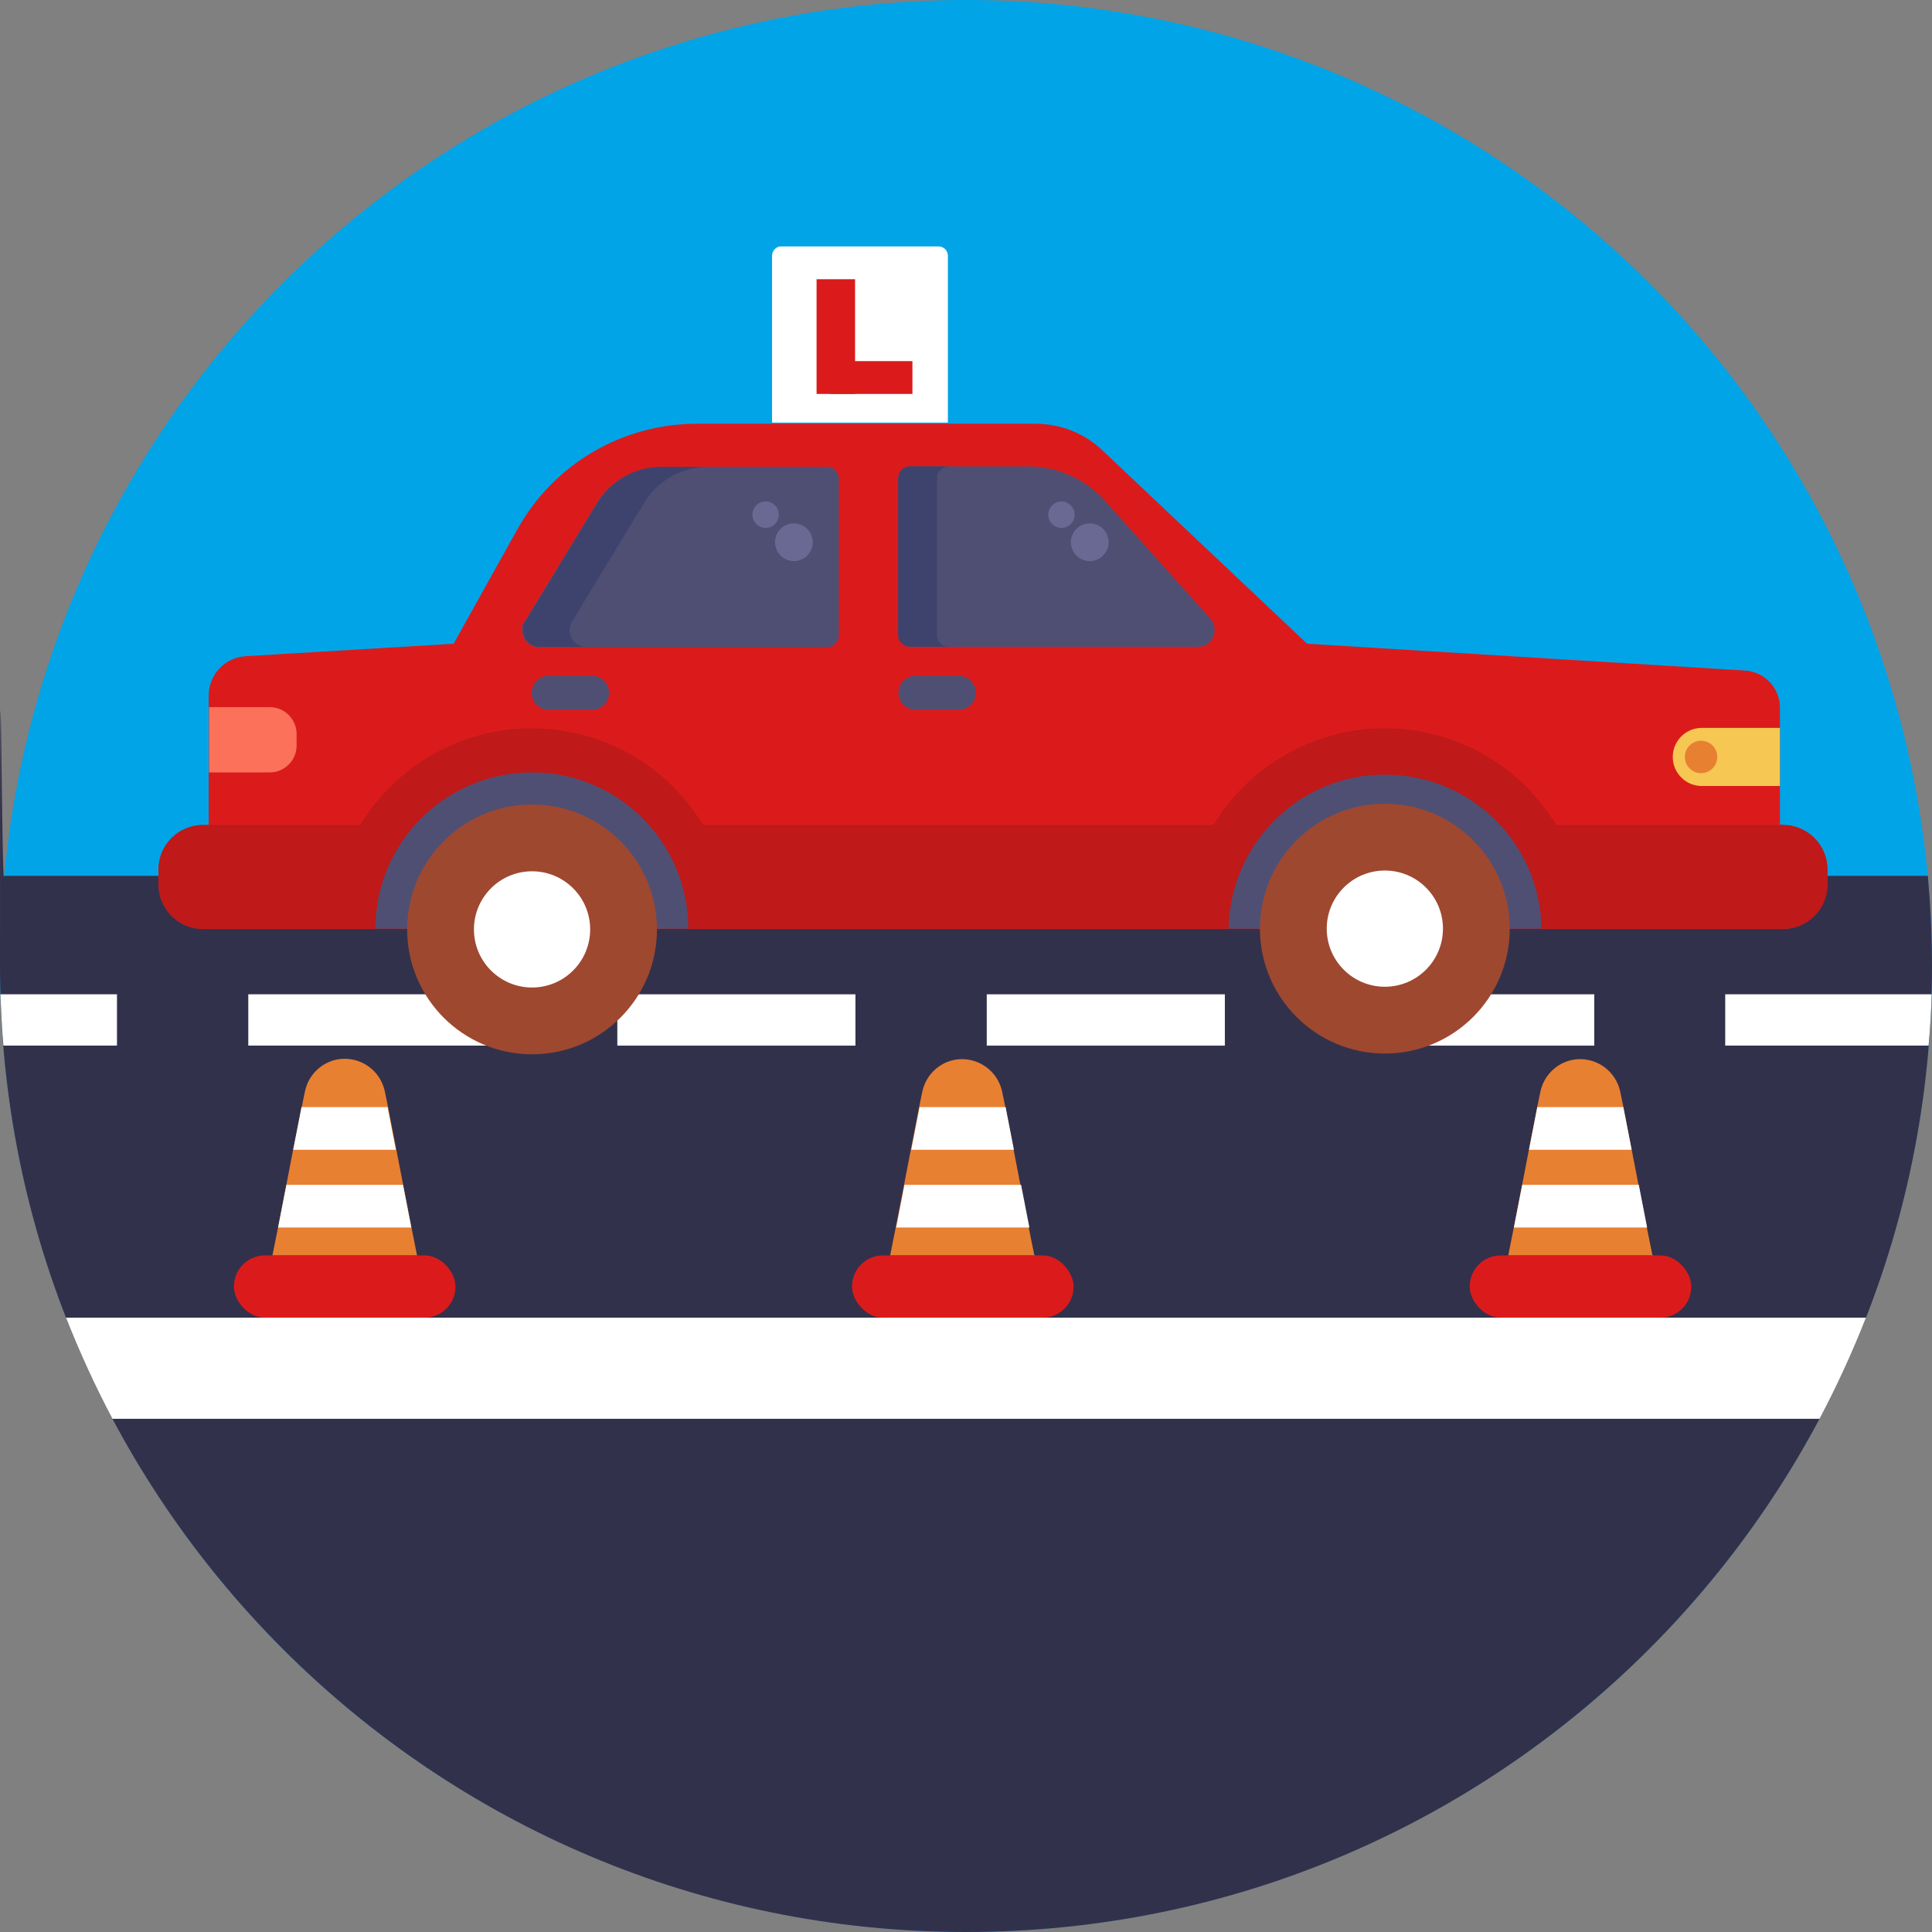
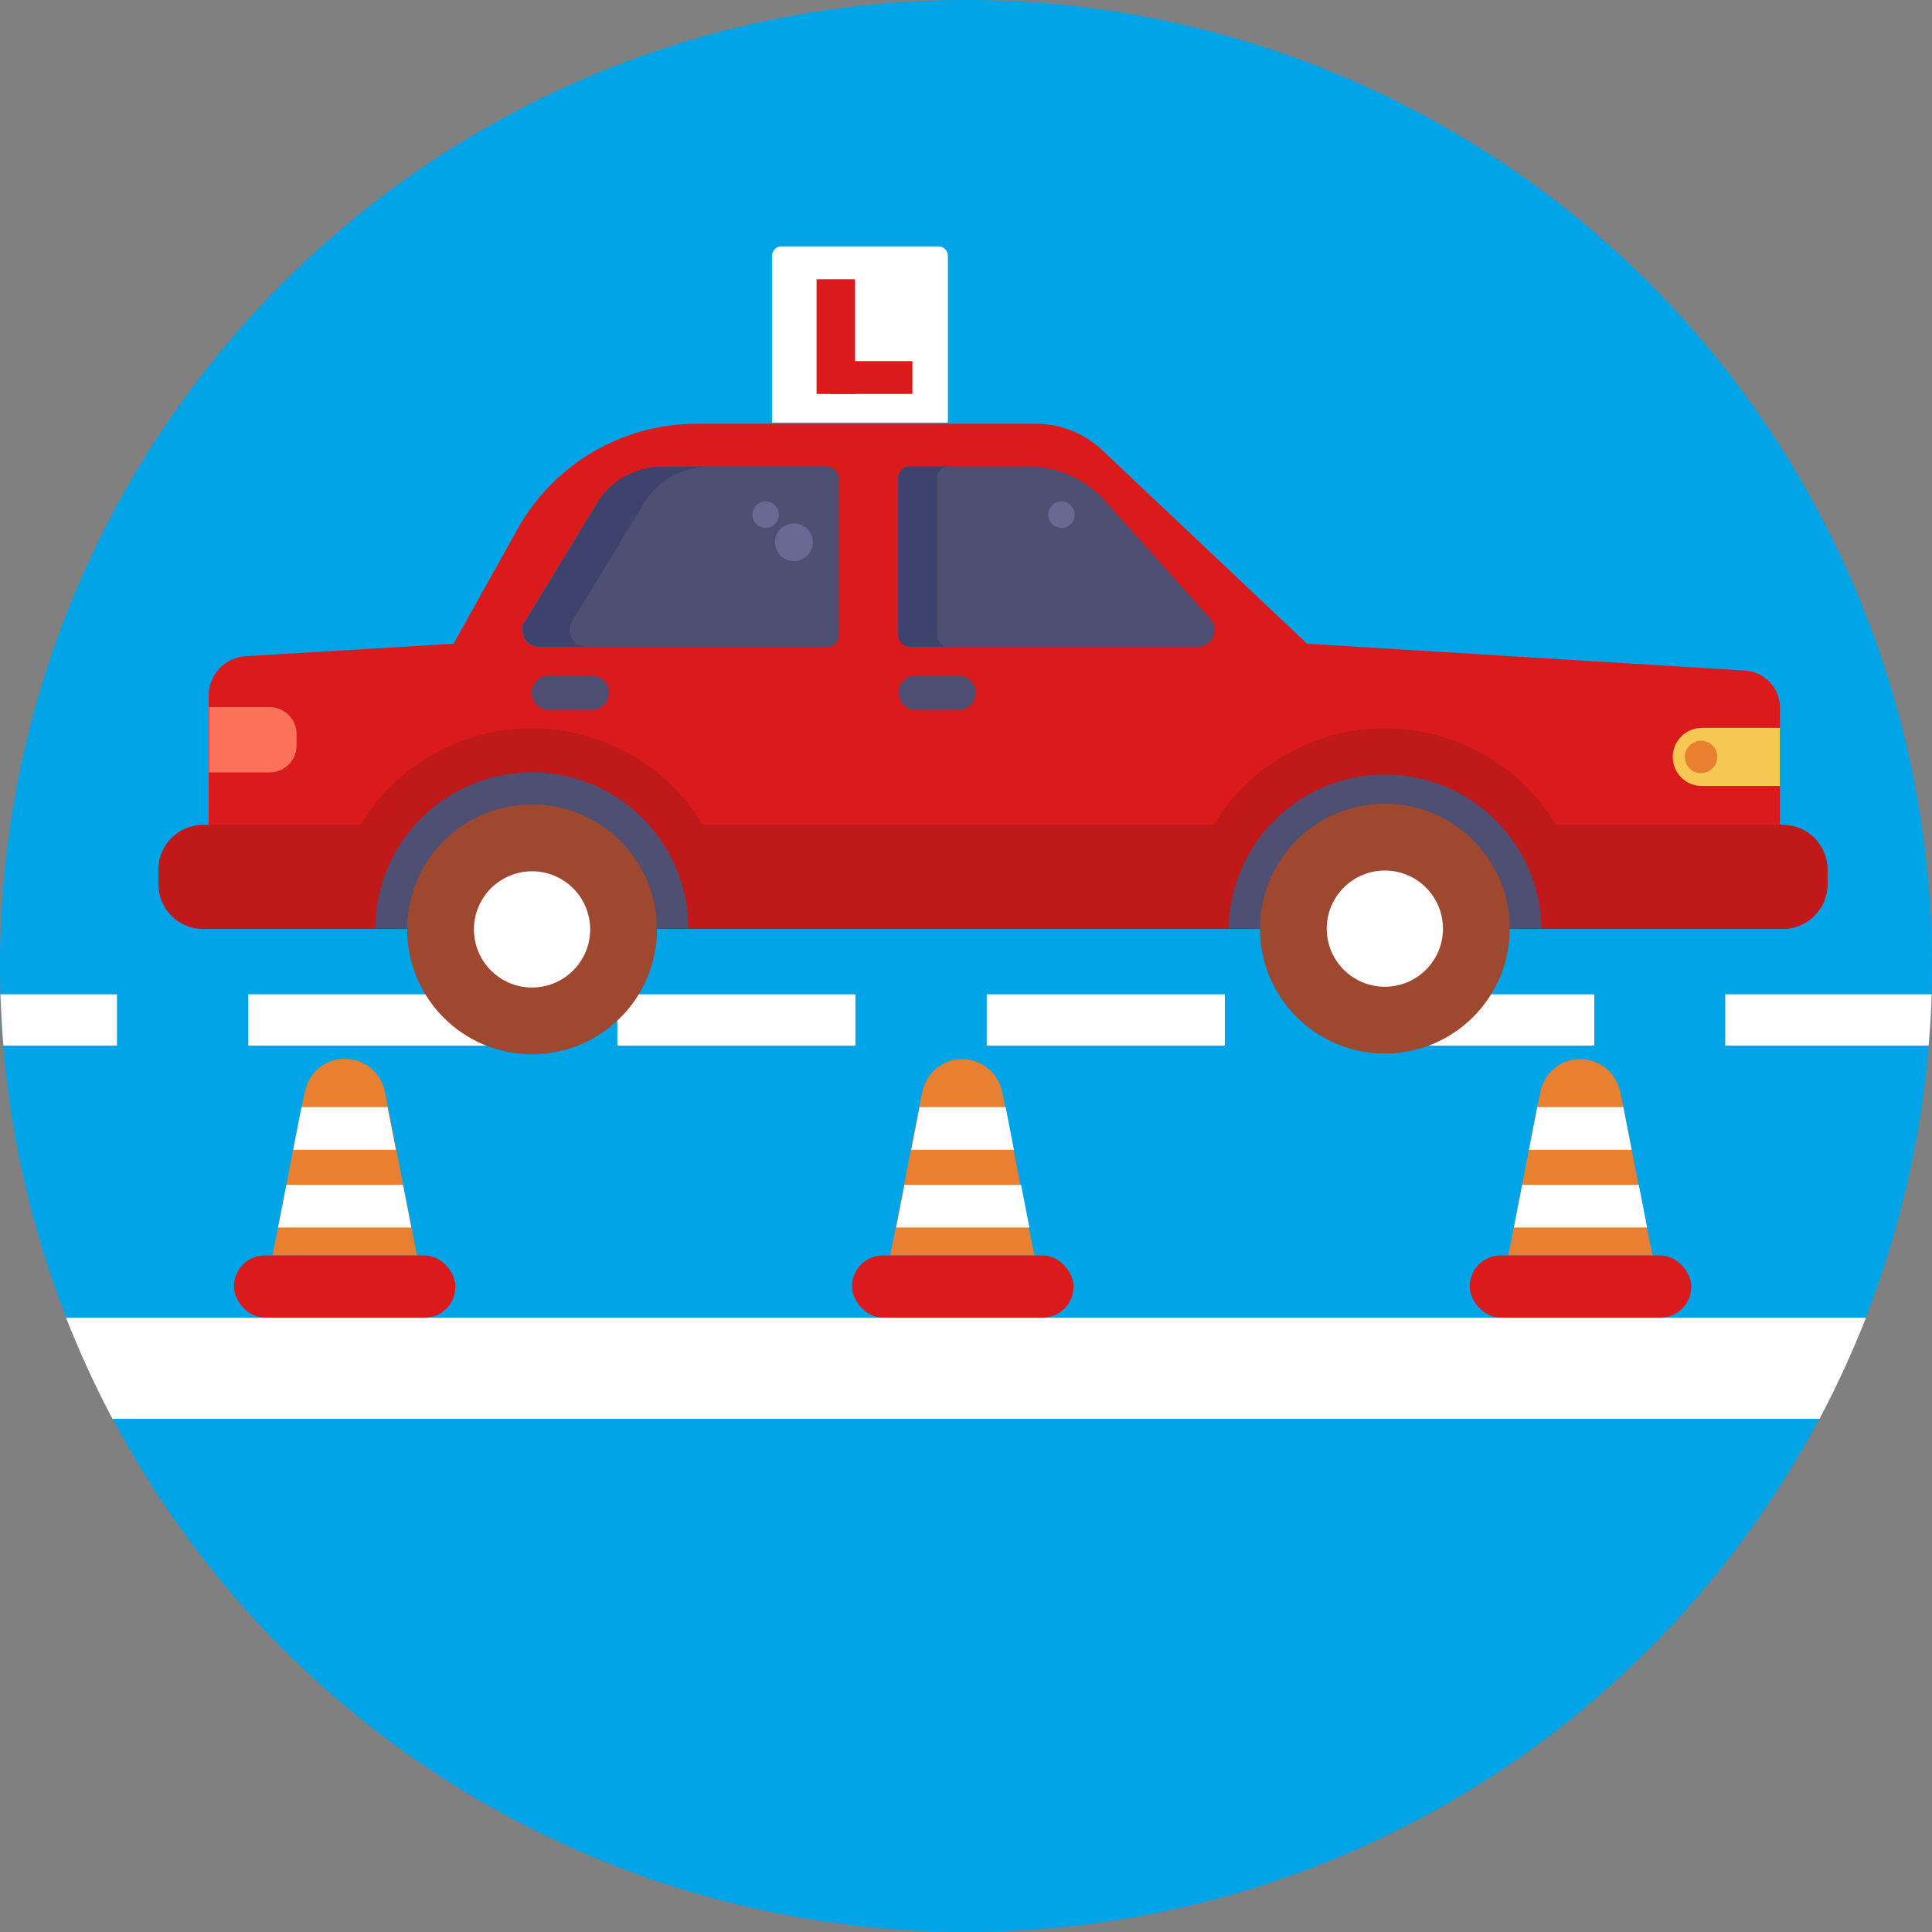
<svg xmlns="http://www.w3.org/2000/svg" version="1.1" viewBox="0 0 512 512">
  <rect x="0" y="0" width="512" height="512" fill="#808080" stroke="none" />
  <defs>
    <style>
      .cls-1 {
        fill: #db1b1b;
      }

      .cls-2 {
        fill: #bf1919;
      }

      .cls-3 {
        fill: #32314b;
      }

      .cls-4 {
        fill: #9e4830;
      }

      .cls-5 {
        fill: #696993;
      }

      .cls-6 {
        fill: #00a4e7;
      }

      .cls-7 {
        fill: #4f4f74;
      }

      .cls-8 {
        fill: #3e436d;
      }

      .cls-9 {
        fill: #fff;
      }

      .cls-10 {
        fill: #f6c752;
      }

      .cls-11 {
        fill: #fc715a;
      }

      .cls-12 {
        fill: #e88032;
      }
    </style>
  </defs>
  <g>
    <g id="Layer_1">
      <g id="Layer_1-2" data-name="Layer_1">
        <g id="BULINE">
          <circle class="cls-6" cx="256" cy="256" r="256" />
        </g>
        <g id="Icons">
-           <path class="cls-3" d="M512,256c0,141.4-114.6,256-256,256S0,397.4,0,256s.4-16,1.1-23.9h509.8c.7,7.9,1.1,15.8,1.1,23.9Z" />
          <g>
            <path class="cls-9" d="M31,263.5v13.6H.9c-.4-4.5-.6-9-.8-13.6h30.9Z" />
            <path class="cls-9" d="M65.8,263.5h63.1v13.6h-63.1s0-13.6,0-13.6Z" />
            <path class="cls-9" d="M163.6,263.5h63.1v13.6h-63.1v-13.6Z" />
            <path class="cls-9" d="M261.5,263.5h63.1v13.6h-63.1v-13.6Z" />
            <path class="cls-9" d="M359.4,263.5h63.1v13.6h-63.1v-13.6Z" />
            <path class="cls-9" d="M511.9,263.5c-.1,4.6-.4,9.1-.8,13.6h-53.9v-13.6h54.7,0Z" />
            <path class="cls-9" d="M207,65.3h41.7c1.4,0,2.5,1.1,2.5,2.5v44.2h-46.6v-44.2c0-1.4,1.1-2.5,2.4-2.5Z" />
          </g>
          <path class="cls-1" d="M472.6,218.6h-.9v-31.1c0-5.2-4.1-9.5-9.3-9.8l-116-7.1-54.2-51.2c-4.8-4.6-11.2-7.1-17.8-7.1h-89.7c-19.8,0-38,10.7-47.6,28l-16.9,30.3-55,3.3c-5.6.3-9.9,4.9-9.9,10.5v34.3h-1.5c-6.5,0-11.8,5.3-11.8,11.8h0v3.9c0,6.5,5.3,11.8,11.8,11.8h418.7c6.5,0,11.8-5.3,11.8-11.8h0v-3.9c0-6.5-5.3-11.8-11.8-11.8h0Z" />
          <path class="cls-2" d="M472.6,218.6h-60.2c-15.2-25.1-47.8-33.1-72.9-17.9-7.3,4.4-13.5,10.6-17.9,17.9h-135.3c-15.2-25.1-47.8-33.1-72.9-17.9-7.3,4.4-13.5,10.6-17.9,17.9h-41.7c-6.5,0-11.8,5.3-11.8,11.8h0v3.9c0,6.5,5.3,11.8,11.8,11.8h418.7c6.5,0,11.8-5.3,11.8-11.8h0v-3.9c0-6.5-5.3-11.8-11.8-11.8h.1Z" />
          <path class="cls-7" d="M182.4,246.1h-82.9c0-22.9,18.6-41.4,41.5-41.4s41.4,18.6,41.4,41.4Z" />
          <circle class="cls-4" cx="141" cy="246.3" r="33.1" />
          <circle class="cls-9" cx="141" cy="246.3" r="15.4" />
          <path class="cls-7" d="M408.5,246.1h-82.9c.4-22.9,19.2-41.2,42.1-40.8,22.4.3,40.5,18.4,40.8,40.8Z" />
          <circle class="cls-4" cx="367" cy="246.1" r="33.1" />
          <circle class="cls-9" cx="367" cy="246.1" r="15.4" />
          <path class="cls-7" d="M175.3,123.7h43.9c1.7,0,3.1,1.4,3.1,3.1v41.6c0,1.7-1.4,3.1-3.1,3.1h-76.4c-2.5,0-4.4-2-4.4-4.4s.2-1.6.6-2.3l19.1-31.4c3.6-6,10.1-9.6,17.1-9.6h0Z" />
          <path class="cls-8" d="M187.8,123.7c-7,0-13.5,3.6-17.1,9.6l-19.1,31.4c-1.3,2.1-.6,4.8,1.5,6.1.7.4,1.5.6,2.3.6h-12.4c-2.5,0-4.4-2-4.4-4.4s.2-1.6.6-2.3l19.1-31.4c3.6-6,10.1-9.6,17.1-9.6h12.4,0Z" />
          <path class="cls-7" d="M317.6,171.4h-76.4c-1.7,0-3.1-1.4-3.1-3.1v-41.6c0-1.7,1.4-3.1,3.1-3.1h31.2c7.8,0,15.2,3.3,20.4,9.1l28,31.3c1.6,1.8,1.4,4.7-.4,6.3-.8.7-1.8,1.1-2.9,1.1h0Z" />
          <path class="cls-8" d="M251.4,171.4h-10.3c-1.7,0-3.1-1.4-3.1-3.1v-41.6c0-1.7,1.4-3.1,3.1-3.1h10.3c-1.7,0-3.1,1.4-3.1,3.1v41.6c0,1.7,1.4,3.1,3.1,3.1Z" />
          <path class="cls-11" d="M55.4,187.4h16.1c3.9,0,7.1,3.2,7.1,7.1h0v3.1c0,3.9-3.2,7.1-7.1,7.1h-16.1v-17.3h0Z" />
          <path class="cls-10" d="M451,192.9h20.7v15.4h-20.7c-4.3,0-7.7-3.5-7.7-7.7s3.4-7.7,7.7-7.7h0Z" />
          <circle class="cls-12" cx="450.8" cy="200.6" r="4.3" />
          <path class="cls-7" d="M242.6,179.1h11.5c2.5,0,4.5,2,4.5,4.5h0c0,2.5-2,4.5-4.5,4.5h-11.5c-2.5,0-4.5-2-4.5-4.5h0c0-2.5,2-4.5,4.5-4.5Z" />
          <path class="cls-7" d="M145.4,179.1h11.5c2.5,0,4.5,2,4.5,4.5h0c0,2.5-2,4.5-4.5,4.5h-11.5c-2.5,0-4.5-2-4.5-4.5h0c0-2.5,2-4.5,4.5-4.5Z" />
-           <circle class="cls-5" cx="288.8" cy="143.7" r="5" />
          <circle class="cls-5" cx="281.3" cy="136.4" r="3.5" />
          <circle class="cls-5" cx="210.4" cy="143.7" r="5" />
          <circle class="cls-5" cx="202.9" cy="136.4" r="3.5" />
          <path class="cls-12" d="M110.6,332.7h-38.4l1.5-7.5,2.2-11.3,1.8-9.3,2.3-11.4.8-3.9c1.2-5.9,6.9-9.7,12.7-8.5,4.3.9,7.6,4.2,8.5,8.5l.8,3.9,2.2,11.3,1.8,9.3,2.2,11.3,1.5,7.5h0Z" />
          <rect class="cls-1" x="62" y="332.7" width="58.7" height="16.5" rx="8.2" ry="8.2" />
          <path class="cls-9" d="M105,304.7h-27.3l2.2-11.3h22.8l2.2,11.3h.1Z" />
          <path class="cls-9" d="M109.1,325.3h-35.4l2.2-11.3h30.9l2.2,11.3h.1Z" />
          <path class="cls-12" d="M274.3,332.7h-38.4l1.5-7.5,2.2-11.3,1.8-9.3,2.2-11.3.8-3.9c1.2-5.9,6.9-9.7,12.7-8.5,4.3.9,7.6,4.2,8.5,8.5l.8,3.9,2.2,11.3,1.8,9.3,2.2,11.3,1.5,7.4h.2Z" />
          <rect class="cls-1" x="225.8" y="332.7" width="58.7" height="16.5" rx="8.2" ry="8.2" />
          <path class="cls-9" d="M268.8,304.7h-27.3l2.2-11.3h22.8l2.2,11.3h.1Z" />
          <path class="cls-9" d="M272.9,325.3h-35.4l2.2-11.3h30.9l2.2,11.3h0Z" />
          <path class="cls-12" d="M438.1,332.7h-38.4l1.5-7.5,2.2-11.3,1.8-9.3,2.2-11.3.8-3.9c1.2-5.9,6.9-9.7,12.7-8.5,4.3.9,7.6,4.2,8.5,8.5l.8,3.9,2.2,11.3,1.8,9.3,2.2,11.3,1.5,7.4h.2Z" />
          <rect class="cls-1" x="389.5" y="332.7" width="58.7" height="16.5" rx="8.2" ry="8.2" />
          <path class="cls-9" d="M432.5,304.7h-27.3l2.2-11.3h22.8l2.2,11.3h0Z" />
          <path class="cls-9" d="M436.6,325.3h-35.4l2.2-11.3h30.9l2.2,11.3h0Z" />
          <path class="cls-9" d="M494.5,349.2c-3.6,9.2-7.7,18.1-12.3,26.8H29.8c-4.6-8.7-8.7-17.6-12.3-26.8h477Z" />
        </g>
      </g>
      <rect class="cls-1" x="216.4" y="74" width="10.2" height="30.4" />
      <rect class="cls-1" x="226.5" y="89.1" width="8.7" height="21.8" transform="translate(330.9 -130.8) rotate(90)" />
    </g>
  </g>
</svg>